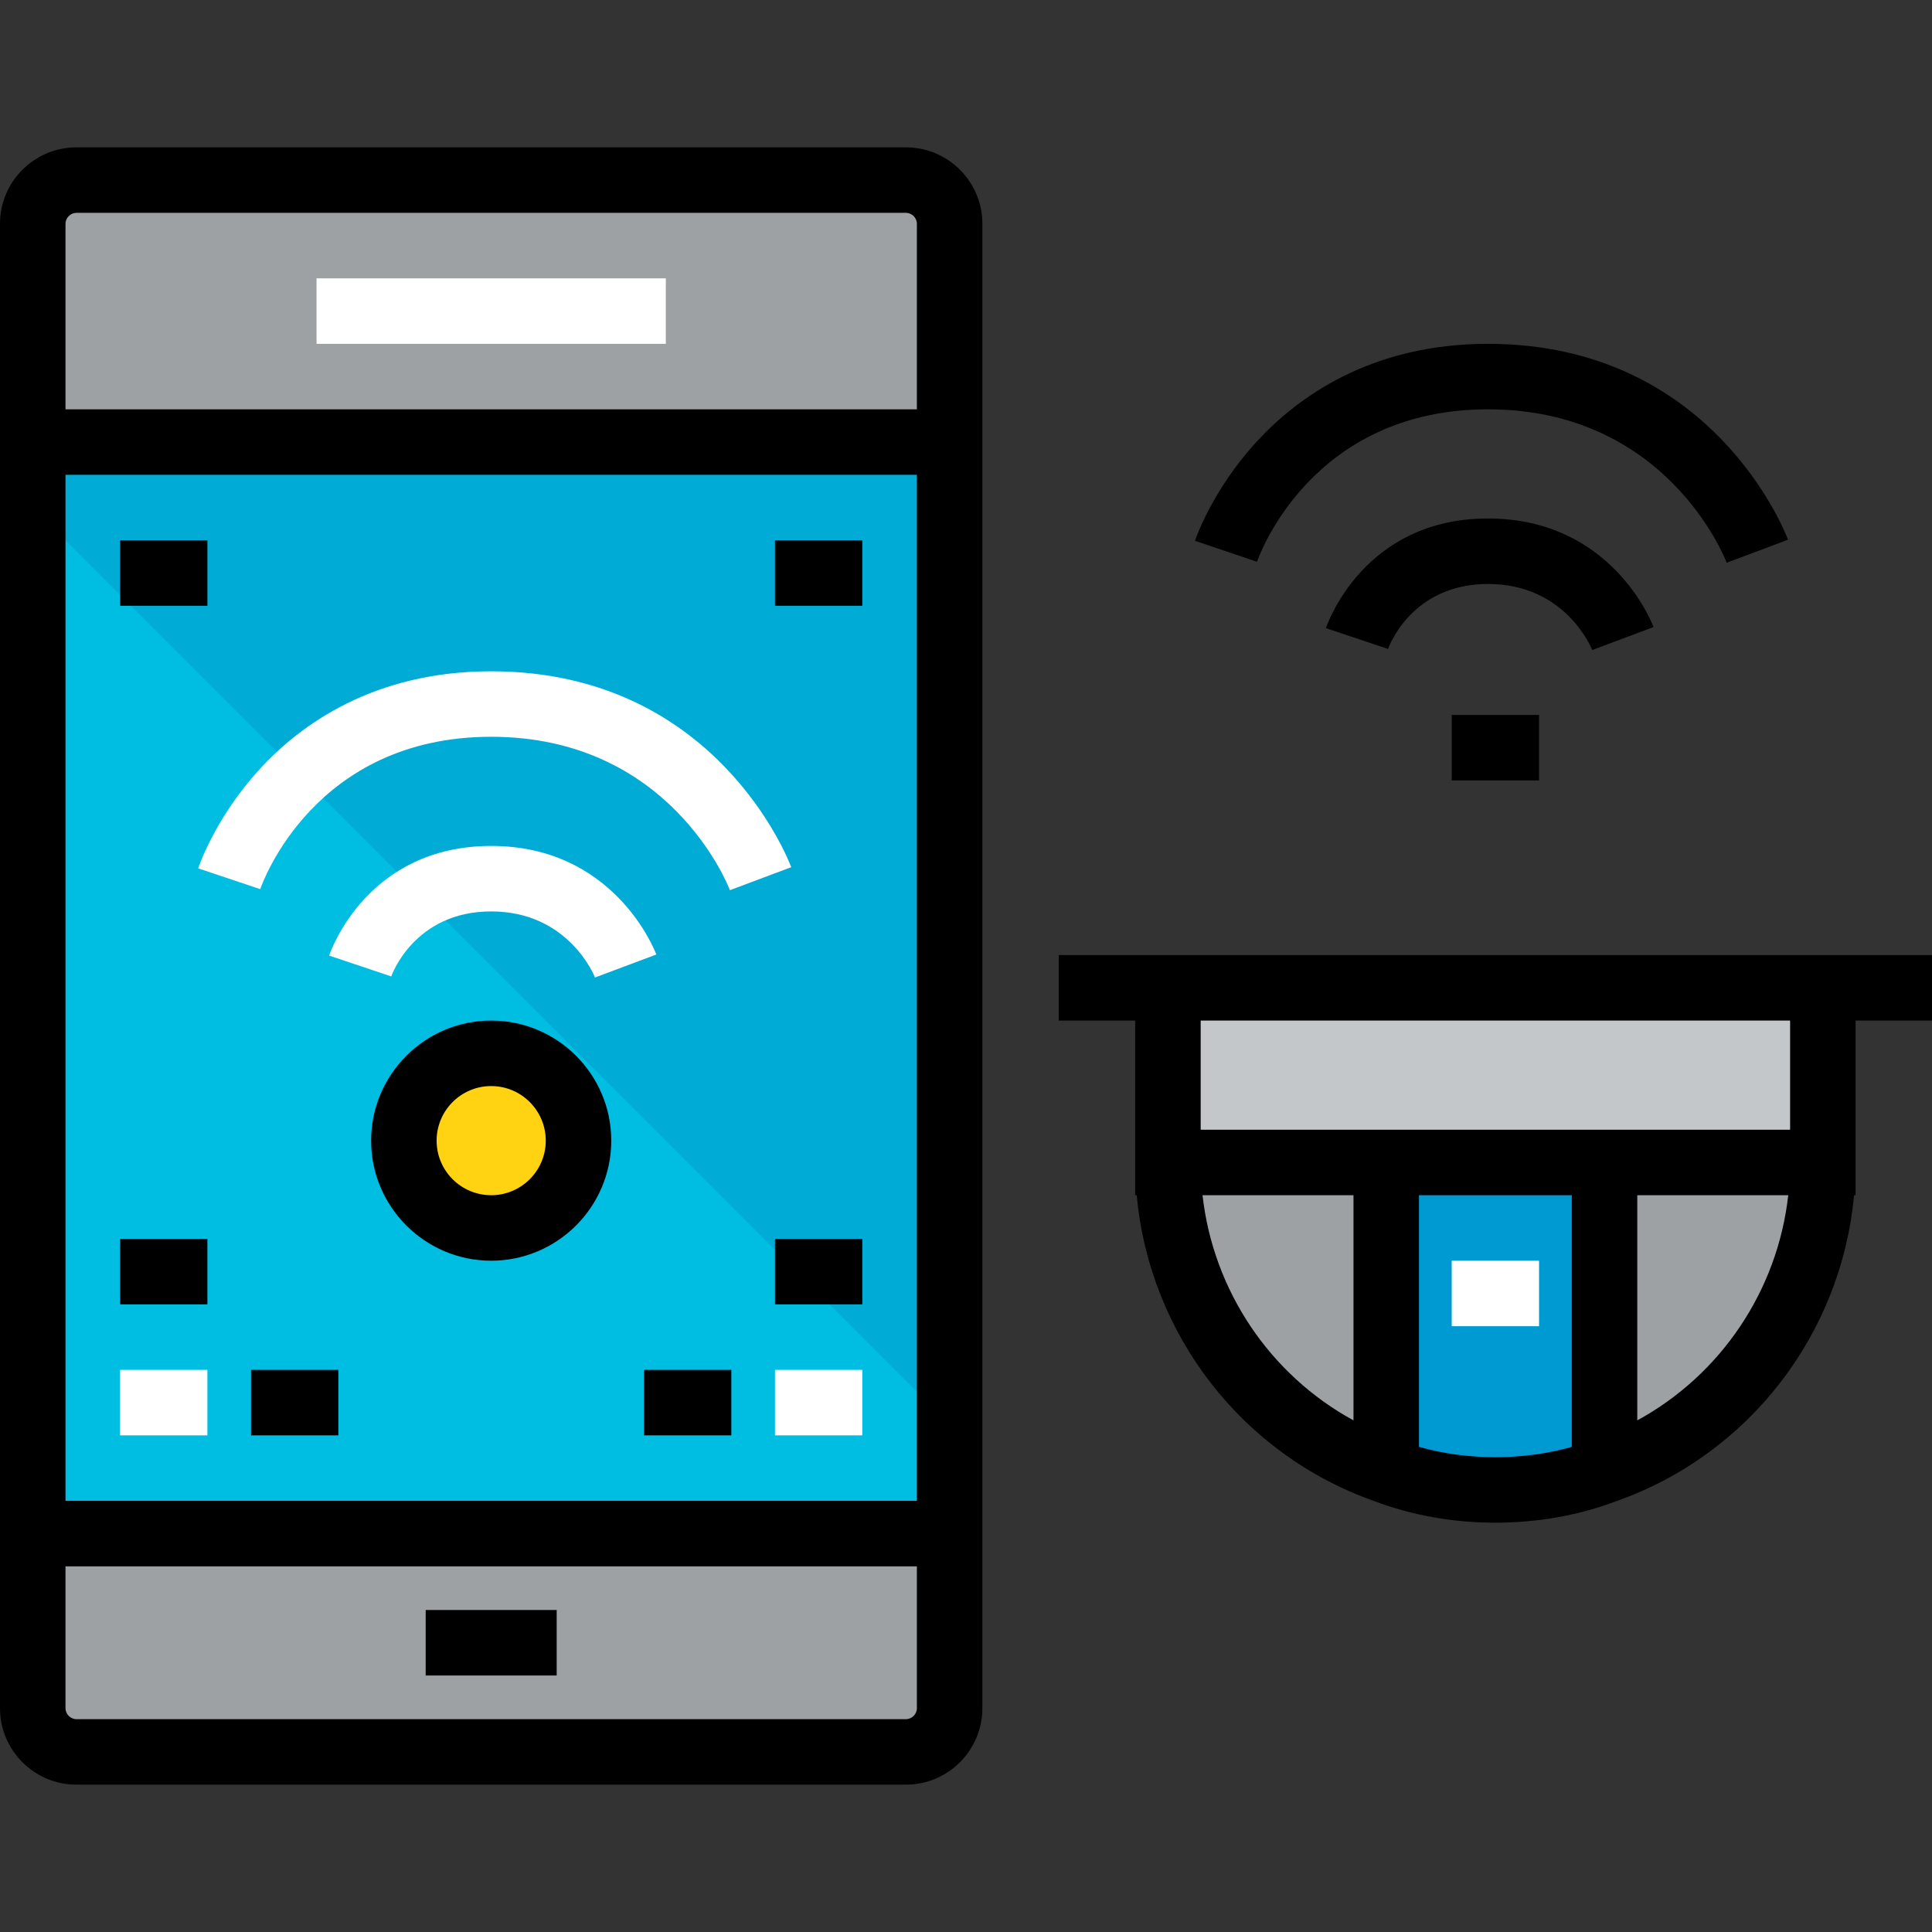
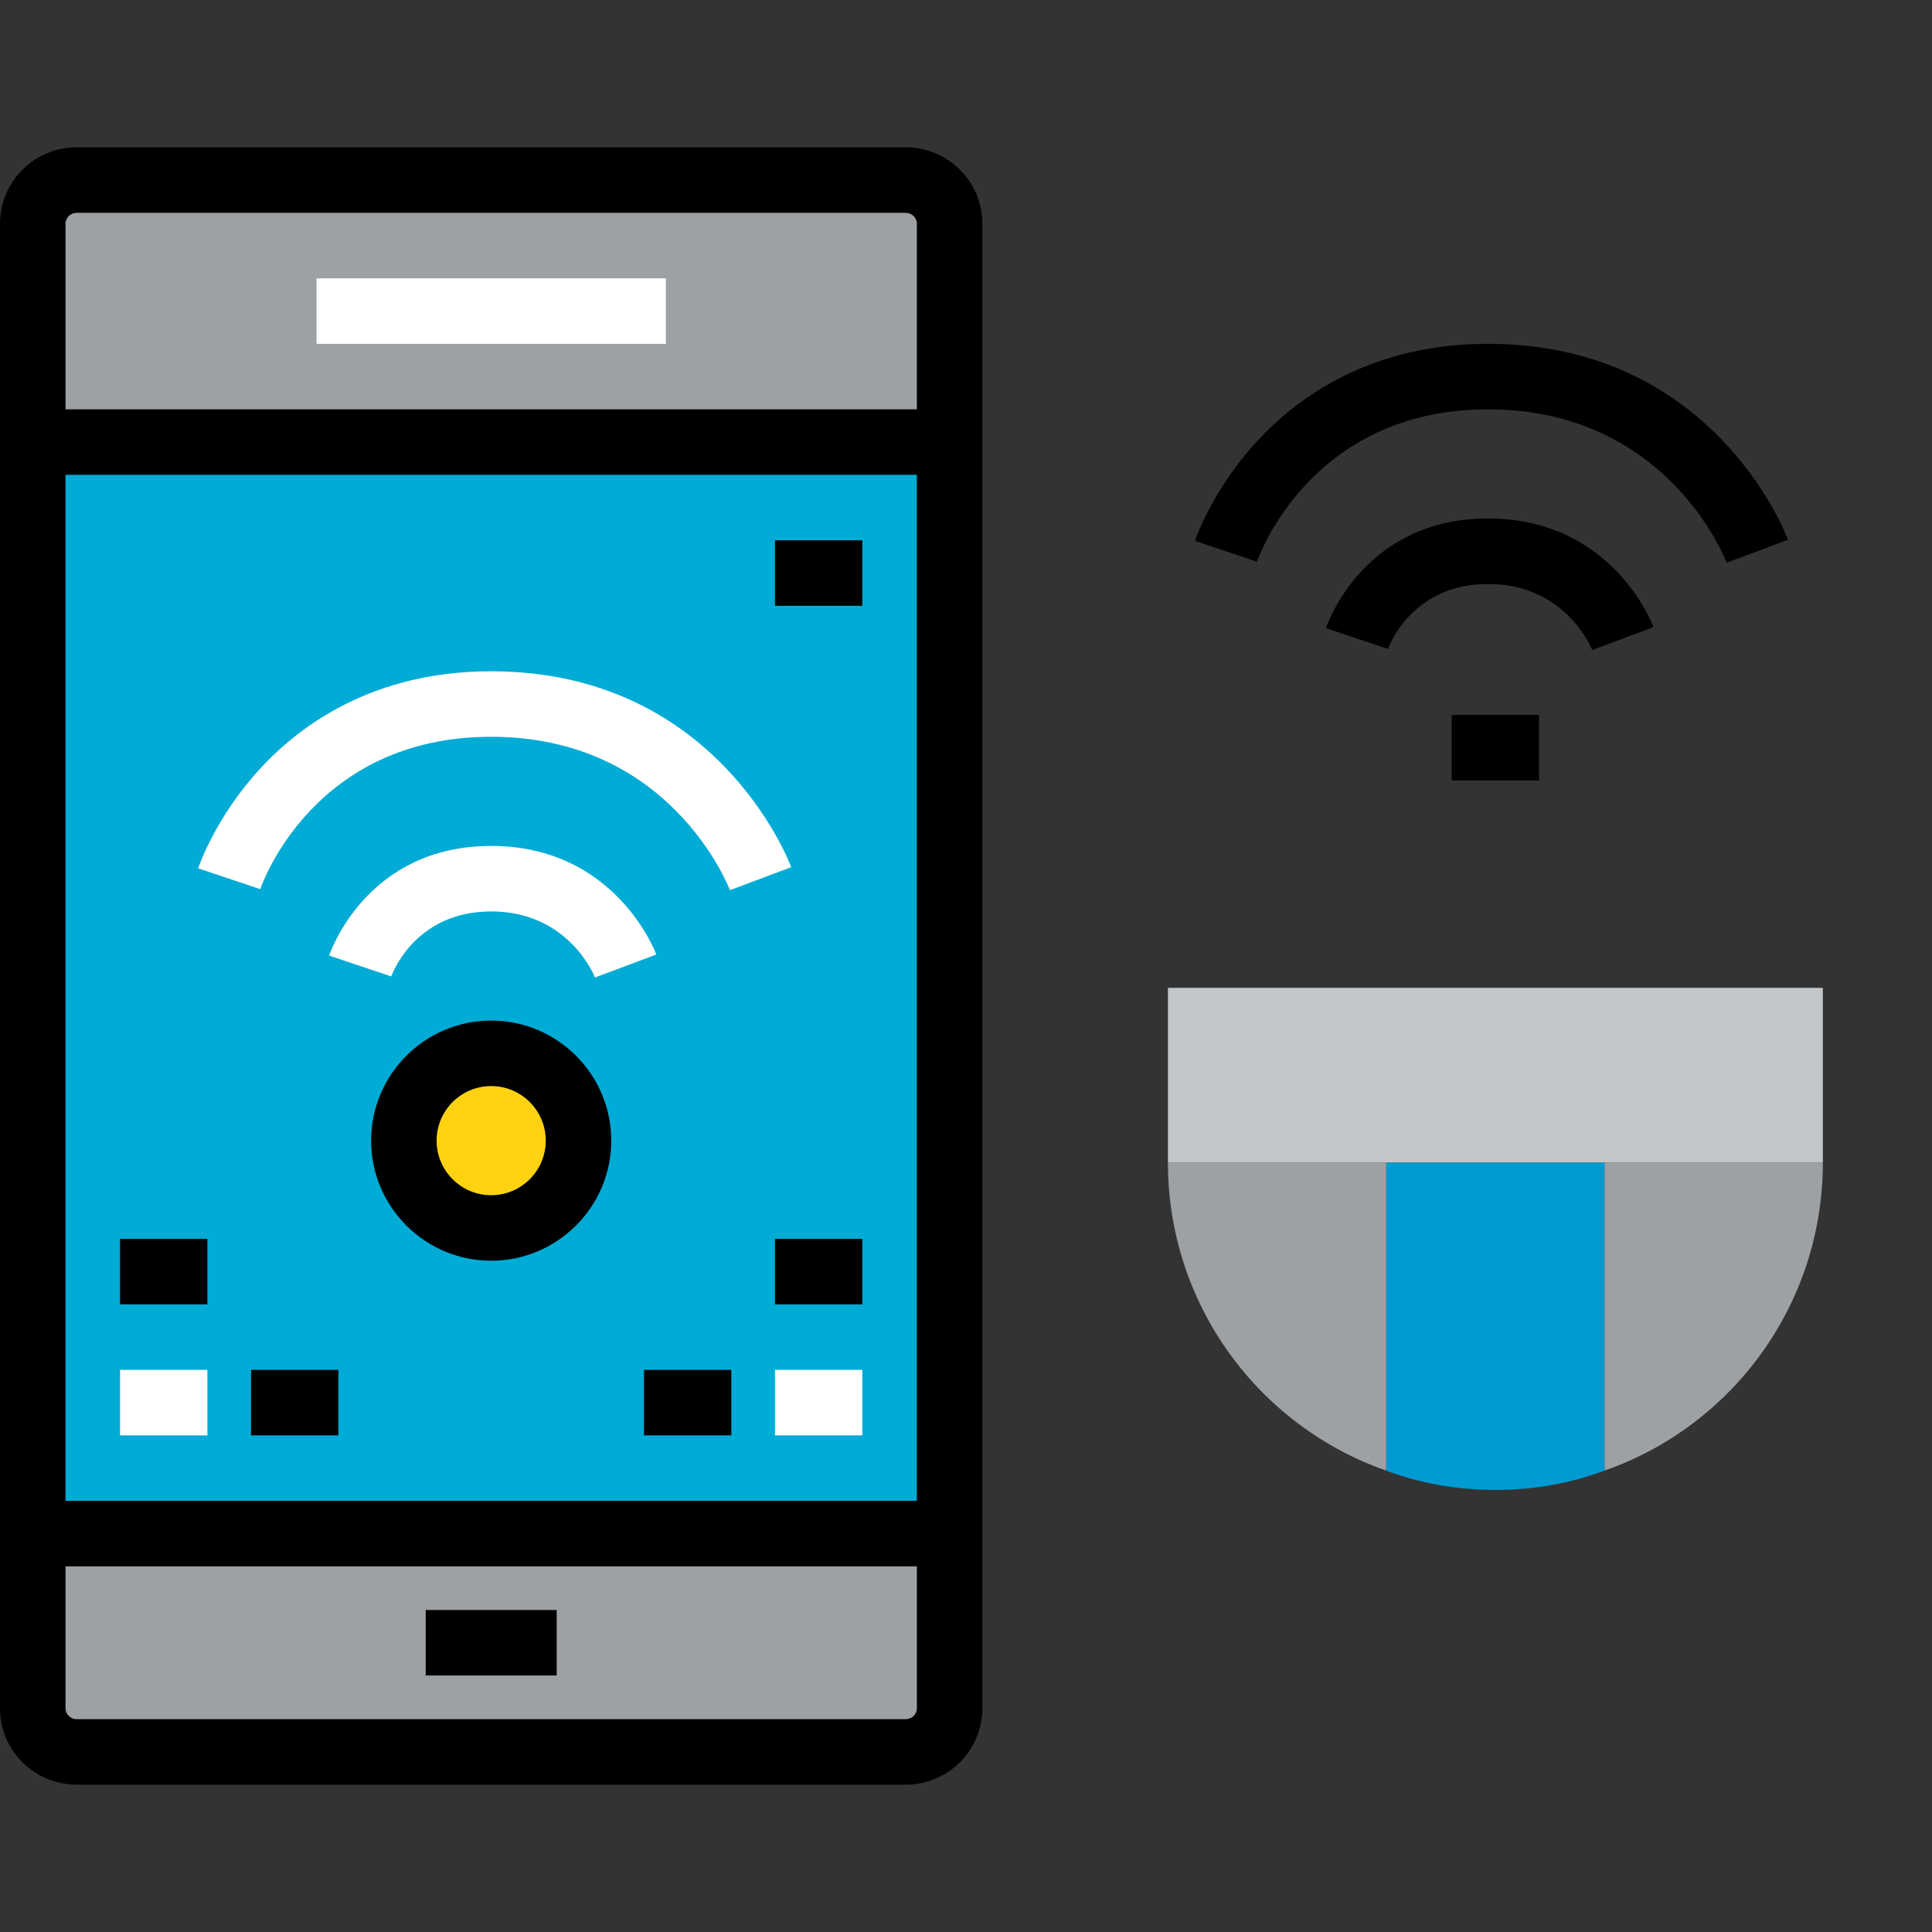
<svg xmlns="http://www.w3.org/2000/svg" version="1.1" id="Layer_1" viewBox="0 0 512 512" xml:space="preserve">
  <rect x="0" y="0" width="512" height="512" fill="#333333" stroke="none" />
  <path style="fill:#009AD2;" d="M425.22,308.068v80.994l0.231,0.579c-9.141,3.471-18.976,5.207-29.158,5.207  s-20.017-1.736-29.158-5.207l0.231-0.579v-80.994H425.22z" />
  <g>
    <path style="fill:#9DA1A4;" d="M425.22,389.062v-80.994h57.853c0,37.72-24.067,69.771-57.622,81.573L425.22,389.062z" />
    <path style="fill:#9DA1A4;" d="M367.367,308.068v80.994l-0.231,0.579c-33.555-11.802-57.622-43.853-57.622-81.573H367.367z" />
  </g>
  <polygon style="fill:#C3C7C9;" points="483.073,261.785 483.073,308.068 425.22,308.068 367.367,308.068 309.514,308.068   309.514,261.785 " />
  <path style="fill:#FFD311;" d="M130.169,279.141c12.728,0,23.141,10.414,23.141,23.141c0,12.728-10.414,23.141-23.141,23.141  s-23.141-10.414-23.141-23.141C107.028,289.555,117.442,279.141,130.169,279.141z" />
  <path style="fill:#00ABD5;" d="M251.661,406.418H8.678V117.153h242.983V406.418z M153.311,302.283  c0-12.728-10.414-23.141-23.141-23.141s-23.141,10.414-23.141,23.141c0,12.728,10.414,23.141,23.141,23.141  S153.311,315.01,153.311,302.283z" />
  <g>
    <path style="fill:#9DA1A4;" d="M8.678,406.418h242.983v46.282c0,6.364-5.207,11.571-11.571,11.571H20.249   c-6.364,0-11.571-5.207-11.571-11.571V406.418z" />
    <path style="fill:#9DA1A4;" d="M20.249,47.729H240.09c6.364,0,11.571,5.207,11.571,11.571v57.853H8.678V59.299   C8.678,52.936,13.885,47.729,20.249,47.729z" />
  </g>
-   <path style="fill:#00BDE2;" d="M8.678,134.508v271.91h242.983v-28.927L8.678,134.508z M130.169,325.424  c-12.728,0-23.141-10.414-23.141-23.141c0-12.728,10.414-23.141,23.141-23.141s23.141,10.414,23.141,23.141  C153.311,315.01,142.897,325.424,130.169,325.424z" />
  <path d="M240.09,39.051H20.249C9.084,39.051,0,48.135,0,59.299v393.401c0,11.164,9.084,20.249,20.249,20.249H240.09  c11.164,0,20.249-9.084,20.249-20.249V59.299C260.339,48.135,251.255,39.051,240.09,39.051z M20.249,56.407H240.09  c1.568,0,2.893,1.325,2.893,2.893v49.175H17.356V59.299C17.356,57.732,18.681,56.407,20.249,56.407z M242.983,125.831v271.91H17.356  v-271.91H242.983z M240.09,455.593H20.249c-1.568,0-2.893-1.325-2.893-2.893v-37.604h225.627v37.604  C242.983,454.268,241.658,455.593,240.09,455.593z" />
  <rect x="83.887" y="73.763" style="fill:#FFFFFF;" width="92.565" height="17.356" />
  <rect x="112.814" y="426.667" width="34.712" height="17.356" />
  <g>
    <path style="fill:#FFFFFF;" d="M68.968,235.631c0.565-1.649,14.353-40.377,61.202-40.377c47.104,0,62.64,39.023,63.266,40.652   l16.251-6.095c-0.795-2.12-20.15-51.913-79.517-51.913c-31.069,0-50.523,14.115-61.373,25.958   c-11.719,12.79-16.105,25.721-16.286,26.265L68.968,235.631z" />
    <path style="fill:#FFFFFF;" d="M130.169,241.537c20.37,0,27.255,16.858,27.511,17.511l16.251-6.095   c-0.441-1.174-11.163-28.771-43.762-28.771c-32.827,0-42.543,27.876-42.94,29.062l16.457,5.515   C103.743,258.584,109.692,241.537,130.169,241.537z" />
  </g>
  <path d="M130.169,270.463c-17.545,0-31.819,14.275-31.819,31.819s14.275,31.819,31.819,31.819s31.819-14.275,31.819-31.819  S147.714,270.463,130.169,270.463z M130.169,316.746c-7.976,0-14.463-6.488-14.463-14.463c0-7.976,6.488-14.463,14.463-14.463  s14.463,6.488,14.463,14.463C144.633,310.258,138.145,316.746,130.169,316.746z" />
-   <rect x="31.819" y="143.186" width="23.141" height="17.356" />
  <rect x="205.379" y="143.186" width="23.141" height="17.356" />
  <rect x="205.379" y="363.028" style="fill:#FFFFFF;" width="23.141" height="17.356" />
  <rect x="205.379" y="328.316" width="23.141" height="17.356" />
  <rect x="170.667" y="363.028" width="23.141" height="17.356" />
  <rect x="31.819" y="363.028" style="fill:#FFFFFF;" width="23.141" height="17.356" />
  <rect x="31.819" y="328.316" width="23.141" height="17.356" />
  <rect x="66.531" y="363.028" width="23.141" height="17.356" />
  <path d="M394.327,108.475c47.104,0,62.64,39.023,63.266,40.652l16.251-6.095c-0.795-2.12-20.15-51.913-79.517-51.913  c-31.006,0-50.463,14.113-61.325,25.953c-11.729,12.783-16.144,25.708-16.326,26.251l16.445,5.548  C333.689,147.221,347.577,108.475,394.327,108.475z" />
  <path d="M421.955,172.268l16.251-6.095c-0.441-1.174-11.166-28.771-43.879-28.771c-32.827,0-42.543,27.876-42.94,29.062  l16.457,5.515c0.058-0.172,6.005-17.221,26.484-17.221C414.808,154.757,421.697,171.617,421.955,172.268z" />
  <rect x="384.723" y="189.469" width="23.141" height="17.356" />
-   <rect x="384.723" y="334.102" style="fill:#FFFFFF;" width="23.141" height="17.356" />
-   <path d="M512,253.107H280.588v17.356h20.249v46.282h0.411c3.354,36.73,27.772,68.644,62.909,81.046  c10.057,3.804,20.87,5.733,32.137,5.733s22.08-1.929,32.137-5.733c35.137-12.403,59.555-44.317,62.909-81.046h0.411v-46.282H512  V253.107z M318.684,316.746h40.005v59.665C336.556,364.343,321.512,342.031,318.684,316.746z M376.045,383.44v-66.694h40.497v66.694  c-6.432,1.808-13.216,2.73-20.249,2.73S382.477,385.249,376.045,383.44z M433.898,376.411v-59.665h40.005  C471.076,342.031,456.032,364.343,433.898,376.411z M474.395,299.39H318.192v-28.927h156.203V299.39z" />
</svg>